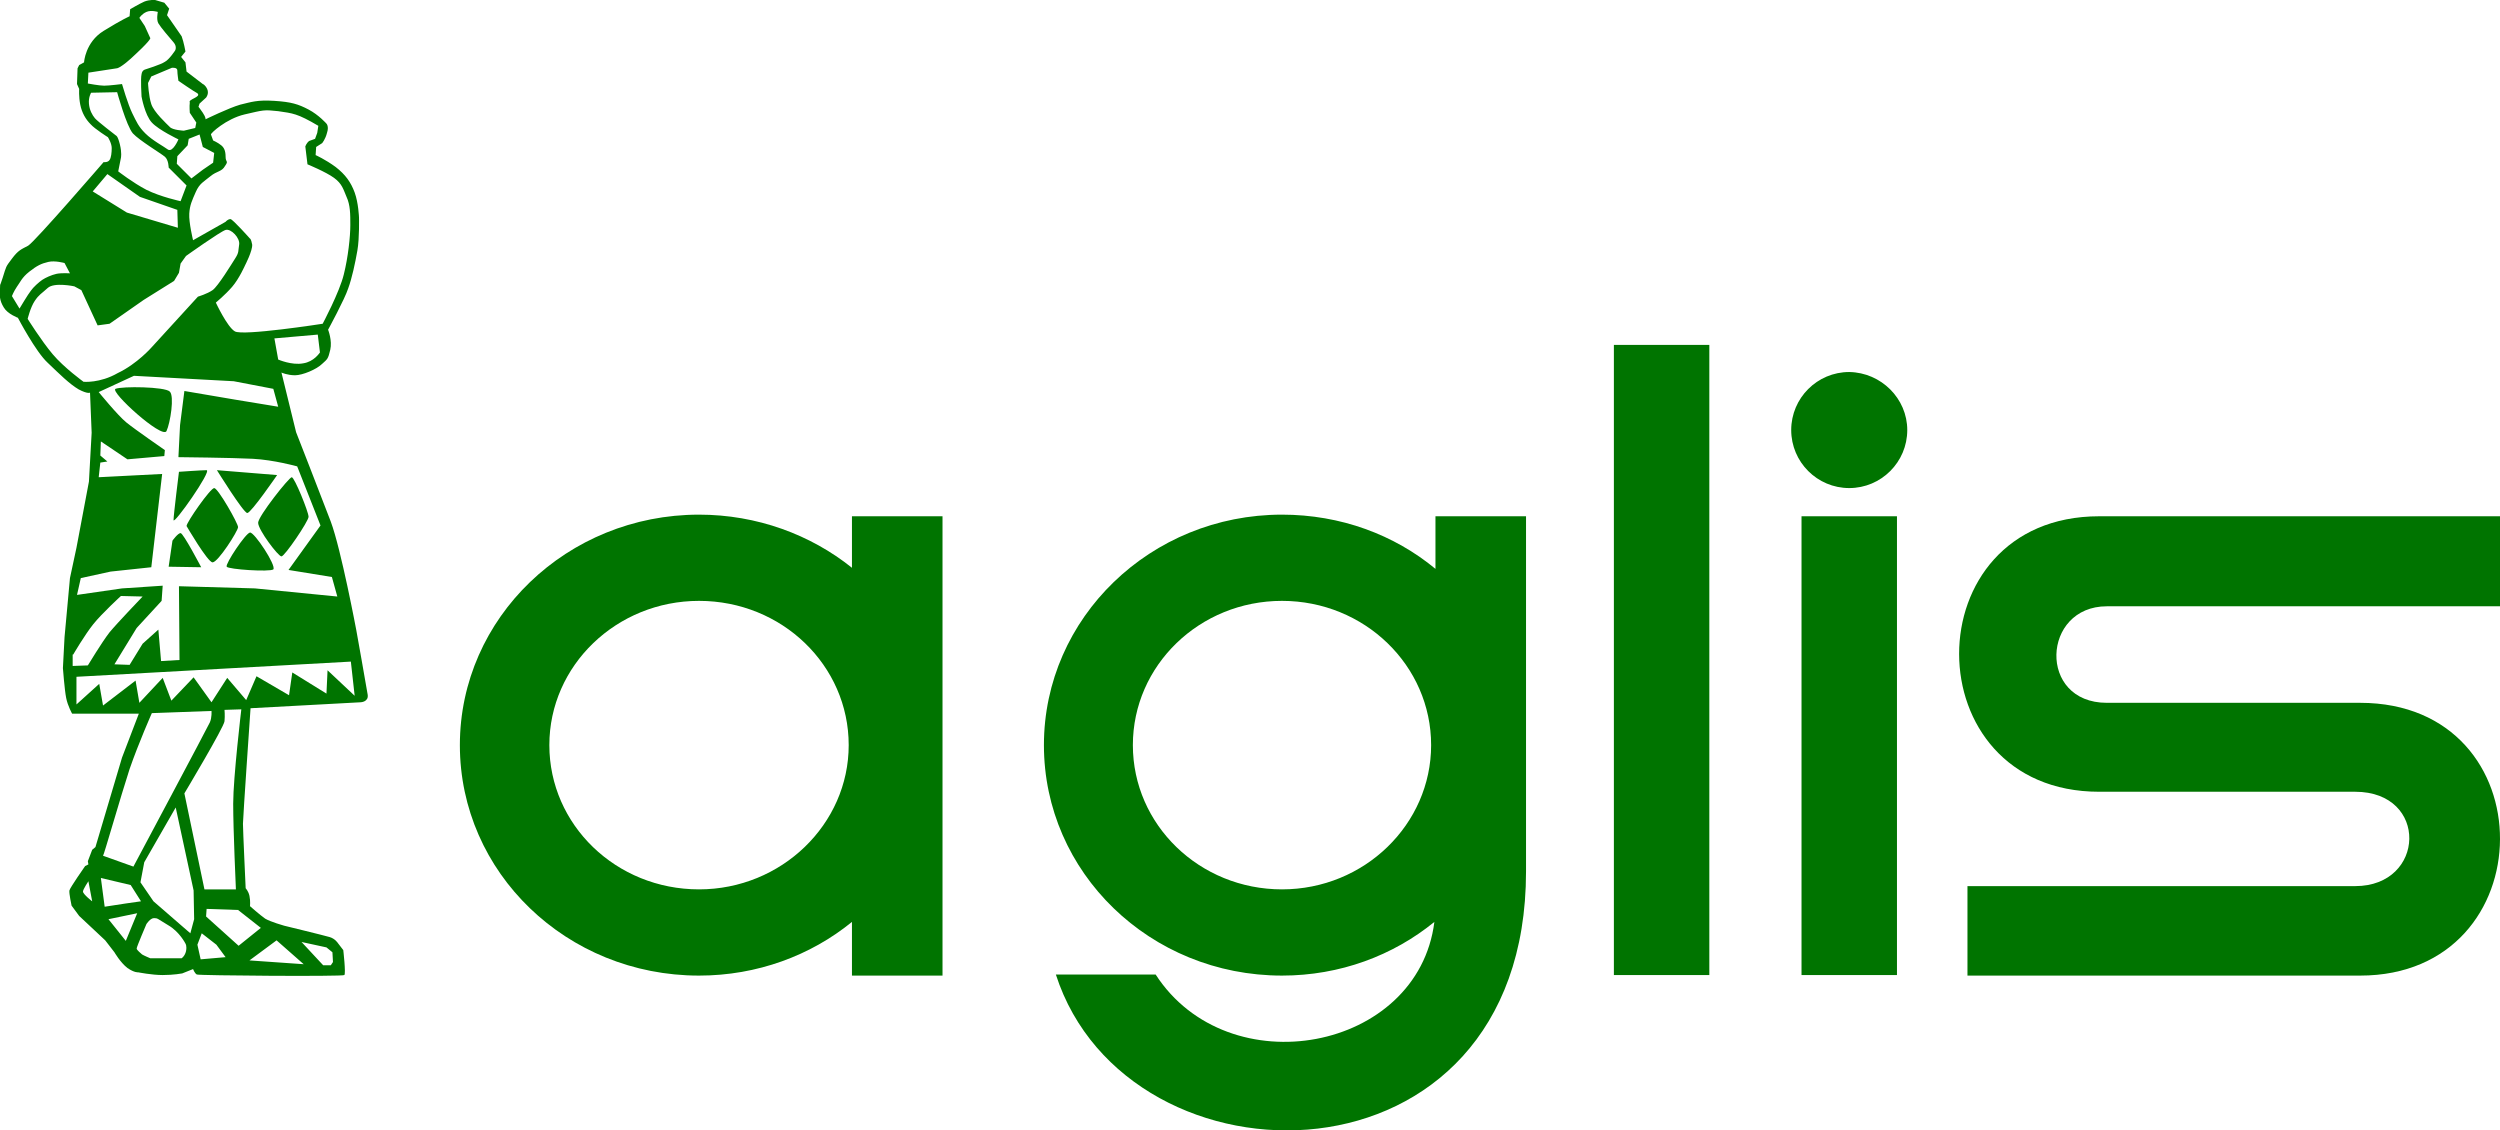
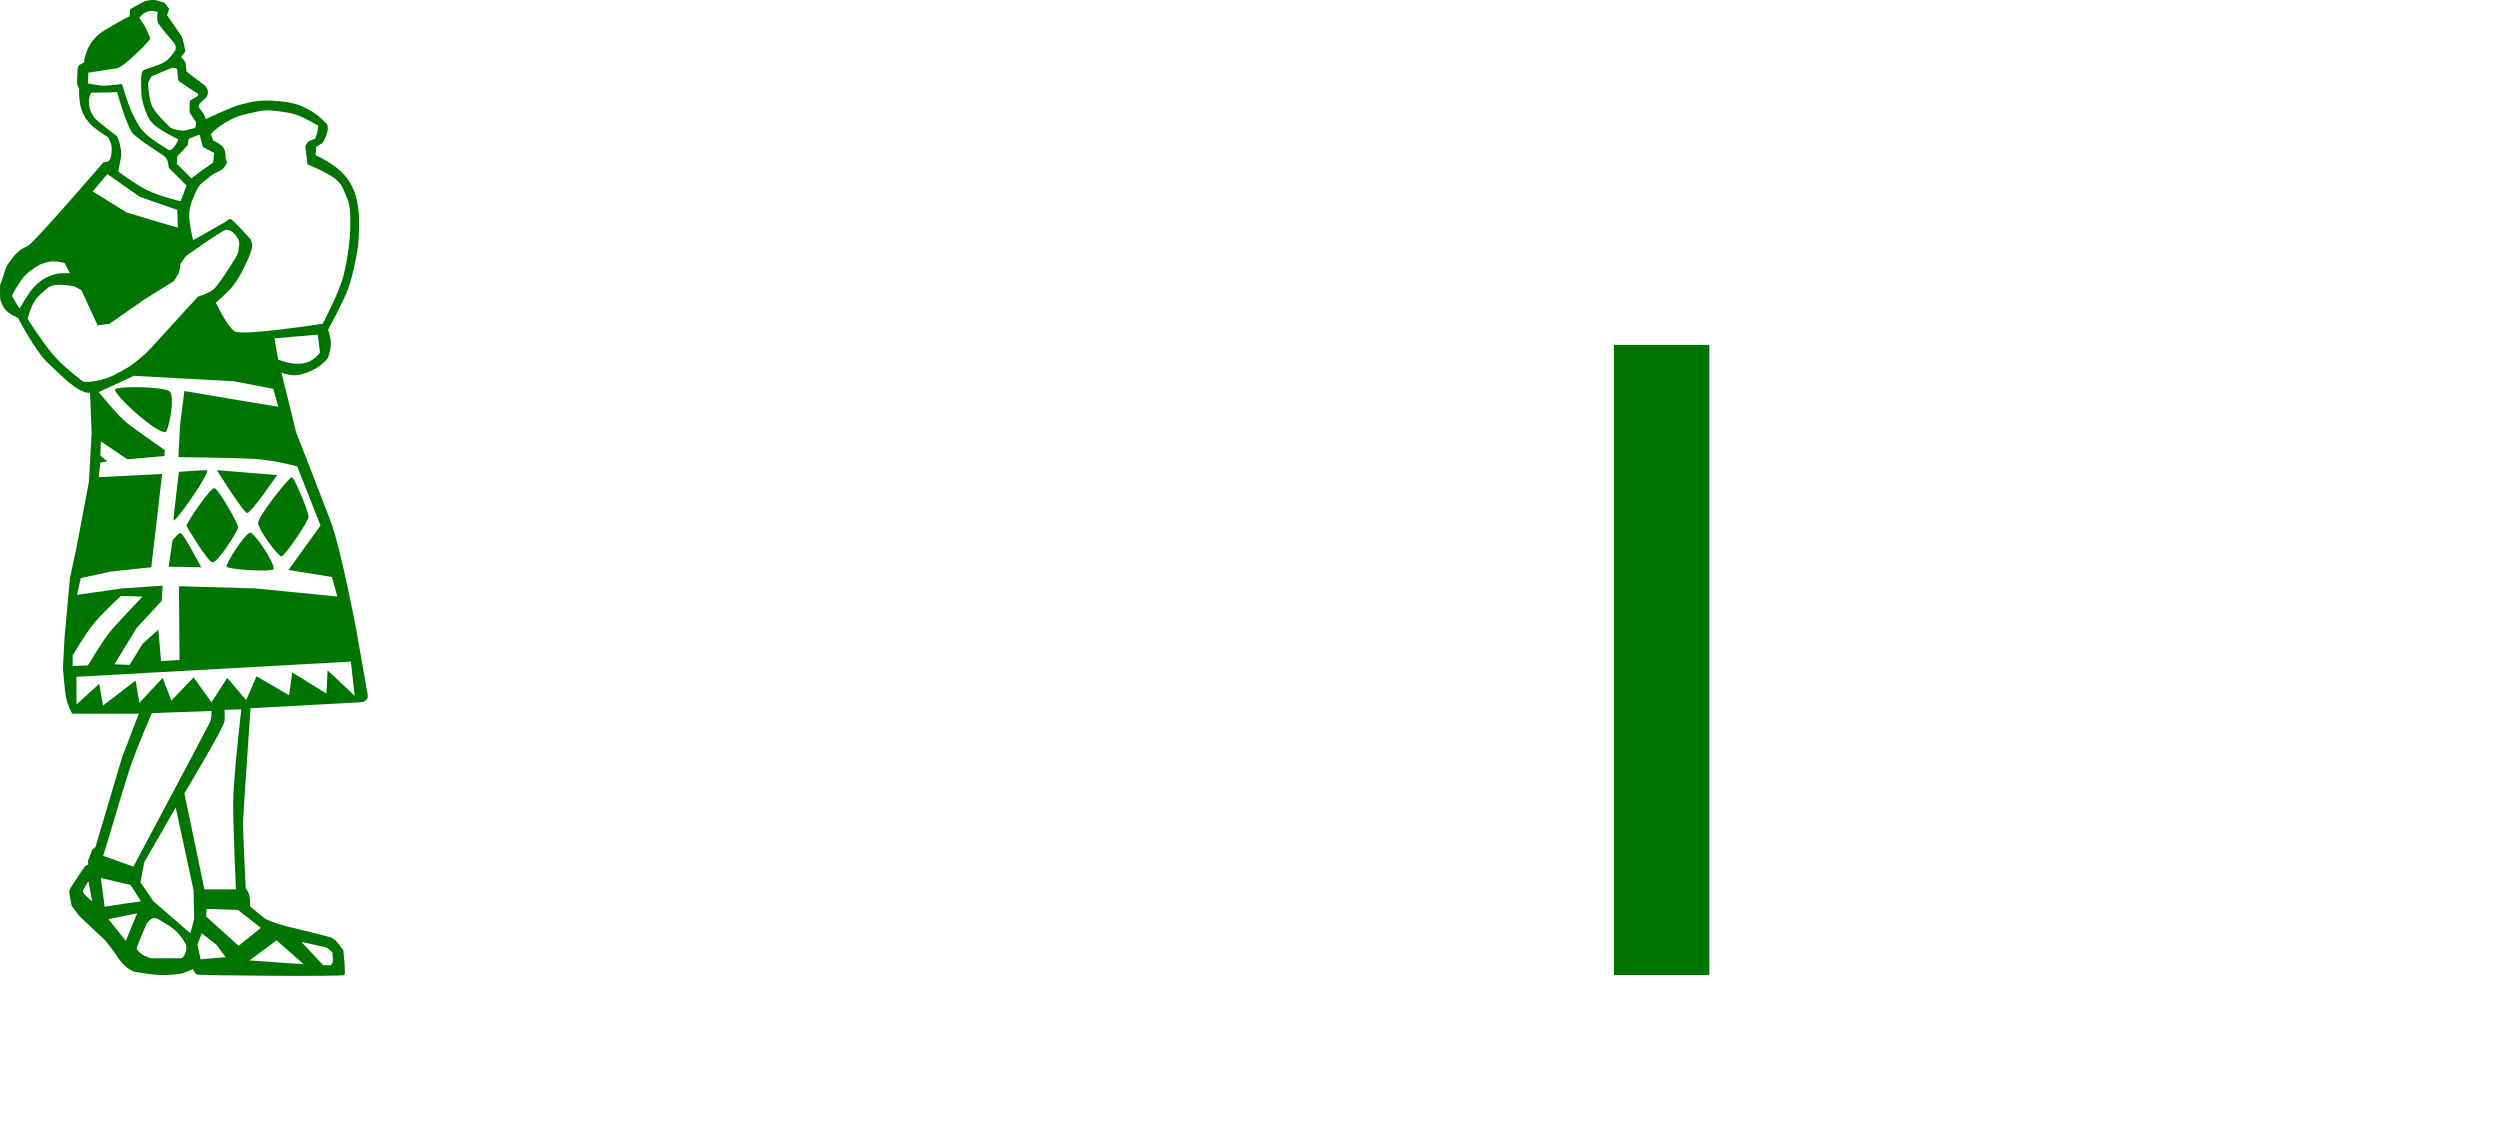
<svg xmlns="http://www.w3.org/2000/svg" version="1.1" id="レイヤー_1" x="0px" y="0px" viewBox="0 0 461 208.4" style="enable-background:new 0 0 461 208.4;" xml:space="preserve">
  <style type="text/css">
	.st0{fill:#007400;}
</style>
  <g>
    <path class="st0" d="M67.8,128.1c-0.2-1.3-2.1-11.9-2.1-11.9s-2.8-14.9-4.7-20c-1.9-5-6.4-16.5-6.4-16.5l-2.7-11   c0,0,1.1,0.5,2.5,0.5c1.4,0,4-1.1,5-2.1c1-0.9,1.1-0.9,1.5-2.6c0.4-1.7-0.4-3.7-0.4-3.7s3.1-5.7,3.7-7.6c0.7-1.9,1.3-4.7,1.7-7   c0.4-2.3,0.3-6.1,0.3-6.1s-0.1-2.7-0.8-4.6c-0.7-1.9-1.7-3.3-3.5-4.7c-1.9-1.4-3.7-2.2-3.7-2.2l0.1-1.5l1.1-0.7   c0,0,0.6-0.7,0.9-1.9c0.4-1.2-0.1-1.7-0.1-1.7s-1.4-1.6-3.3-2.6c-1.9-1-3.2-1.4-6.3-1.6c-3.2-0.2-4.2,0.2-6.3,0.7   c-2.1,0.6-6.4,2.7-6.4,2.7s0.1-0.3-0.5-1.2c-0.6-0.9-0.8-1.1-0.8-1.1l0.2-0.6l1.2-1.1c0,0,0.6-0.7,0.2-1.6   c-0.4-0.8-0.8-0.9-0.8-0.9l-3-2.3l-0.2-1.7l-0.8-1l0.8-1c0,0-0.3-1.7-0.7-2.8l-2.7-3.9l0.4-1.2l-0.9-1.1L28.6,0c0,0-1-0.1-2,0.3   C25.7,0.7,24,1.7,24,1.7L23.9,3c0,0-1.4,0.6-4.8,2.7c-3.4,2.1-3.6,5.8-3.6,5.8L14.6,12l-0.3,0.6l-0.1,2.9l0.4,0.9   c0,0-0.1,1.4,0.2,2.9c0.3,1.5,1,2.7,1.9,3.6c0.8,0.9,3.2,2.4,3.2,2.4s0.7,1.1,0.7,2c0,0.8-0.1,1.8-0.4,2.2   c-0.3,0.5-1.1,0.4-1.1,0.4S6.5,44.5,5.2,45.3c-1.3,0.7-1.8,0.8-3,2.4c-1.2,1.6-1,1.3-1.7,3.5c-0.7,2.2-0.4,0.7-0.5,2   c-0.1,1.3-0.1,2.2,0.7,3.5c0.7,1.2,2.6,1.9,2.6,1.9s3.3,6.3,5.5,8.3c2.2,2.1,4,3.9,5.7,4.9c1.7,0.9,2.1,0.6,2.1,0.6l0.3,7.4l-0.5,9   L14.1,101l-1.2,5.6l-1,10.9l-0.3,5.7c0,0,0.3,4,0.6,5.5c0.3,1.5,1.1,2.9,1.1,2.9h12.3l-3.1,8.1l-4.9,16.5l-0.6,0.5l-0.8,2.1   l0.1,0.6l-0.6,0.3c0,0-2.8,4-2.9,4.5c-0.1,0.5,0.4,2.8,0.4,2.8l1.4,1.9l4.8,4.5l1.7,2.2c0,0,1.1,1.9,2.4,2.9c1.3,0.9,2,0.8,2,0.8   s2.5,0.5,4.5,0.5c2,0,3.6-0.3,3.6-0.3l2-0.8c0,0,0.3,0.8,0.7,1c0.3,0.2,27,0.4,27.2,0.1c0.3-0.3-0.2-4.6-0.2-4.6l-1-1.3   c0,0-0.5-0.8-1.5-1.1c-1-0.3-8.4-2.1-8.4-2.1s-2.5-0.7-3.5-1.3c-1-0.7-2.8-2.3-2.8-2.3s0.1-0.9-0.1-1.9c-0.2-0.9-0.7-1.4-0.7-1.4   s-0.5-10.8-0.5-11.9c0-1,1.4-21.3,1.4-21.3l20.3-1.1C66.6,129.5,68,129.4,67.8,128.1 M15.3,164.4c0-0.4,1-1.9,1-1.9l0.7,3.7   C17.1,166.3,15.3,164.9,15.3,164.4 M55.9,67c-2.1,0.4-4.6-0.7-4.6-0.7l-0.7-3.9l8-0.7l0.4,3.3C58.9,65.1,57.9,66.7,55.9,67    M45.1,21.1c3.5-0.8,3.5-0.9,6.2-0.6c2.7,0.4,3.5,0.4,7.4,2.7c-0.2,1.2-0.2,1.3-0.2,1.3l-0.4,1.1L57,26c-0.5,0.4-0.7,1-0.7,1   l0.4,3.3c0,0,3.4,1.4,4.9,2.5c1.5,1.1,1.7,2.1,2.3,3.5c0.7,1.5,0.7,3.2,0.7,5.2c0,2.1-0.4,5.9-1.2,9.1c-0.8,3.3-3.9,9.1-3.9,9.1   S44.7,62,43.3,61.1c-1.4-0.8-3.5-5.3-3.5-5.3s1.7-1.4,3-2.9c1.3-1.5,2.4-4,2.4-4s1.4-2.7,1.3-3.8C46.3,44,46.1,44,46.1,44   s-3.2-3.6-3.6-3.6c-0.5,0-0.9,0.5-0.9,0.5l-6,3.4c0,0-0.8-3.3-0.7-4.9c0.1-1.6,0.5-2.4,1.2-4c0.7-1.6,1.5-1.9,2.7-2.9   c1.2-1,2.1-0.8,2.7-1.9c0.7-1,0.1-0.6,0.1-1.7c0-1.1-0.3-1.7-0.8-2.1c-0.6-0.5-1.5-0.9-1.5-0.9l-0.4-1.1   C38.8,24.6,41.7,21.9,45.1,21.1 M36.8,24.8l0.6,2.3l2.1,1.1L39.3,30l-1.9,1.3l-2.1,1.6l-2.7-2.7l0.1-1.4l1.9-2l0.2-1.2L36.8,24.8z    M32.7,13c0,0.6,0.2,1.9,0.2,1.9s2.9,2,3.5,2.3c0.8,0.7-1.8,1.1-1.4,1.7c-0.1,0.7,0,1.9,0,1.9l1.2,1.8L36,23.6l-2.1,0.5   c0,0-2.1-0.1-2.6-0.7c-0.6-0.6-2.9-2.7-3.4-4.2c-0.5-1.5-0.6-3.9-0.6-3.9l0.6-1.2l3.8-1.6C31.8,12.5,32.7,12.4,32.7,13 M16.3,13.4   l5.2-0.8c0,0,0.7,0.1,3.6-2.7c3-2.8,2.6-2.9,2.6-2.9l-1-2.2l-1-1.5c0,0,0.4-0.7,1.3-1.1c0.9-0.4,2.1,0,2.1,0s-0.3,1.4,0.1,2.1   c0.4,0.7,2.1,2.7,2.8,3.5c0.7,0.8,0.3,1.5,0.3,1.5s-1.1,1.7-1.9,2.1c-0.7,0.5-3.6,1.4-3.6,1.4s-0.6,0.1-0.7,0.9   c-0.2,0.8,0,4.1,0,4.1s0.6,3.4,1.9,4.8c1.3,1.4,4.9,3.1,4.9,3.1s-1,2.4-1.9,1.9c-0.8-0.6-2.9-1.7-4.2-3c-1.3-1.3-1.6-2.1-2.4-3.7   c-0.8-1.6-1.9-5.4-1.9-5.4s-2.4,0.3-3.3,0.3c-0.9,0-3-0.4-3-0.4L16.3,13.4z M17.5,21.8c-0.5-0.6-1-1.5-1.1-2.7   c-0.1-1.2,0.4-2,0.4-2l4.8-0.1c0,0,1.7,6.2,2.9,7.6c1.2,1.3,5.2,3.7,5.9,4.3c0.7,0.6,0.7,2,0.7,2l3.3,3.3l-1.1,2.9   c0,0-3.7-0.8-6.3-2.1c-2.5-1.3-5.2-3.4-5.2-3.4l0.5-2.5c0,0,0.2-0.9-0.2-2.5c-0.4-1.6-0.7-1.6-0.7-1.6S18,22.4,17.5,21.8    M19.8,32.1l6,4.2l6.9,2.4l0.1,3.3l-9.4-2.8l-6.3-3.9L19.8,32.1z M2.2,54.6c0,0,0.3-0.8,0.9-1.7c0.6-0.8,0.9-1.7,2.3-2.8   c1.4-1.1,2.2-1.5,3.5-1.8c1.2-0.3,3,0.2,3,0.2l1,1.9c0,0-1.6-0.1-2.5,0.1c-0.9,0.2-2,0.7-2.6,1.1c-0.6,0.4-1.7,1.4-2.1,2   c-0.5,0.6-2.1,3.3-2.1,3.3L2.2,54.6z M15.4,70.4c0,0-3.6-2.6-5.7-5.1c-2.1-2.5-4.6-6.5-4.6-6.5s0.5-2.1,1.3-3.3   c0.8-1.2,1.2-1.3,2.4-2.4c1.2-1.1,4.9-0.3,4.9-0.3l1.3,0.7l3,6.5l2.2-0.3l6.3-4.4l5.6-3.5l0.9-1.5l0.3-1.7l1-1.4   c0,0,6.3-4.5,7.3-4.8c1-0.3,2.7,1.5,2.5,2.7c-0.2,1.2,0,1.4-0.7,2.5c-0.7,1.1-3.2,5.2-4.2,5.9c-1,0.7-2.7,1.2-2.7,1.2l-8.5,9.3   c0,0-2.7,3.1-6.3,4.8C18.4,70.7,15.4,70.4,15.4,70.4 M14.9,106.6l5.5-1.2l7.5-0.8l2-17.2L18.2,88l0.3-2.7l1.3-0.2L18.5,84l0.1-2.6   l4.9,3.3l6.8-0.6l0.1-1.1c0,0-5.5-3.8-7.1-5.1c-1.6-1.3-5.1-5.6-5.1-5.6l6.5-3l18.4,1l7.3,1.4l0.9,3.3l-7.9-1.3L34,72.1l-0.8,6.3   l-0.3,5.9c0,0,9.8,0.1,13.7,0.3c3.9,0.2,8.2,1.4,8.2,1.4l4.3,10.9l-5.9,8.2l8,1.3l1,3.6l-15.2-1.5l-14-0.4l0.1,13.6l-3.4,0.2   l-0.5-5.8l-2.9,2.6l-2.4,3.9l-2.8-0.1l4.1-6.7l4.6-5l0.2-2.8l-7.5,0.5l-8.3,1.2L14.9,106.6z M13.5,120.7c0,0,2.1-3.6,3.7-5.6   c1.6-2,5.1-5.2,5.1-5.2l4,0.1c0,0-4.7,4.9-6.1,6.6c-1.4,1.8-4,6.1-4,6.1l-2.8,0.1V120.7z M23.9,141.8c1.7-4.9,4.1-10.3,4.1-10.3   l11-0.4c0,0,0.1,1.2-0.3,2.1c-0.4,0.9-14.1,26.6-14.1,26.6l-5.6-2C19.1,157.9,22.3,146.7,23.9,141.8 M19.3,167.2l-0.7-5.3l5.5,1.3   l1.9,3l-2.8,0.4L19.3,167.2z M23.2,173.5l-3.2-4l5.3-1.1L23.2,173.5z M34.3,175.4c-0.2,0.9-0.8,1.3-0.8,1.3h-5.8   c0,0-1.2-0.5-1.5-0.7c-0.2-0.2-1-0.8-1-1.1c0-0.3,1.8-4.5,1.8-4.5s0.7-1.1,1.4-1.1c0.7,0,0.6,0.1,2.6,1.3c2.1,1.2,3.2,3.4,3.2,3.4   S34.5,174.4,34.3,175.4 M35.1,172.1l-6.8-5.9l-2.4-3.5l0.7-3.7l5.8-10.1l3.3,15.3l0.1,5.3L35.1,172.1z M34,146.3   c0,0,7.3-12.2,7.4-13.3c0.1-1.1,0-2.1,0-2.1l3.1-0.1c0,0-1.5,12.6-1.5,17.4c0,4.8,0.5,15.8,0.5,15.8h-5.8L34,146.3z M37,176.9   l-0.6-2.7l0.8-2.1l2.7,2.1l1.7,2.3L37,176.9z M60.2,174.7l1.1,0.9l0.1,1.8L61,178h-1.4l-4-4.3L60.2,174.7z M51,173.4l5,4.4l-10-0.7   L51,173.4z M48.1,171.1l-4.1,3.3l-6-5.4l0.1-1.4l5.8,0.2L48.1,171.1z M60.4,123.6l-0.2,4.3l-6.3-3.9l-0.6,4.2l-6-3.5l-1.9,4.4   l-3.5-4.1l-2.9,4.5l-3.3-4.6l-4.1,4.3l-1.6-4.2l-4.3,4.6l-0.7-4.1l-6,4.6l-0.7-4l-4.2,3.8v-5.1l50.6-2.8l0.7,6.3L60.4,123.6z    M30.7,79.5c0.7-1.5,1.5-6.5,0.6-7.3c-0.9-0.9-8.8-1-10-0.5C20.2,72.2,29.9,81,30.7,79.5 M34.4,97c0-0.7,4.4-7,5.1-7   c0.7,0,4.4,6.5,4.4,7.2c0,0.7-3.7,6.5-4.7,6.5C38.3,103.7,34.4,97,34.4,97 M51.9,102.6c-0.6,0-4.3-4.9-4.3-6.2   c0-1.2,5.7-8.4,6.2-8.4c0.5,0,3.1,6.4,3.1,7.3C56.9,96.1,52.5,102.6,51.9,102.6 M32,95.9c0-0.9,1-8.9,1-8.9s4.2-0.3,5.1-0.3   C39.1,86.8,32,96.9,32,95.9 M37.1,104.6c0,0-3.3-6.3-3.8-6.3c-0.5,0-1.5,1.4-1.5,1.4l-0.7,4.8L37.1,104.6z M46.1,98.2   c-0.8,0.1-4.6,5.8-4.3,6.3c0.3,0.5,7.9,1,8.6,0.5C51,104.3,46.9,98.1,46.1,98.2 M45.6,94.6c0.7,0,5.5-7,5.5-7L40,86.7   C40,86.7,44.9,94.6,45.6,94.6" />
    <g>
      <rect x="297.6" y="63.6" class="st0" width="17.6" height="116.2" />
-       <rect x="332.2" y="95.2" class="st0" width="17.6" height="84.6" />
-       <path class="st0" d="M387.1,146h47.2c13.6,0,13,17.4,0,17.4h-71.5v16.5h72.4c34.2,0,34.6-50.3,0-50.3h-46.7    c-12.8,0-12-17.8,0-17.8H461V95.2h-73.9C352.6,95.2,352.7,146,387.1,146" />
-       <path class="st0" d="M351.7,79.3c0,5.9-4.8,10.7-10.7,10.7c-5.9,0-10.7-4.8-10.7-10.7c0-5.9,4.8-10.7,10.7-10.7    C346.9,68.7,351.7,73.5,351.7,79.3" />
-       <path class="st0" d="M236.4,164c-15.2,0-27.5-11.9-27.5-26.6c0-14.7,12.3-26.6,27.5-26.6c15.2,0,27.5,11.9,27.5,26.6    C263.9,152,251.6,164,236.4,164 M264.7,95.2v9.7c-7.6-6.3-17.5-10-28.3-10c-24.2,0-43.9,19-43.9,42.5c0,23.5,19.6,42.5,43.9,42.5    c10.7,0,20.5-3.7,28.1-9.9c-3,23.9-38,30.4-51.4,9.7h-18.4c13.2,41,86.7,41.1,86.7-19V95.2H264.7z" />
-       <path class="st0" d="M128.9,164c-15.3,0-27.6-11.9-27.6-26.6c0-14.7,12.4-26.6,27.6-26.6c15.3,0,27.6,11.9,27.6,26.6    C156.5,152,144.1,164,128.9,164 M157.1,95.2v9.5c-7.6-6.1-17.5-9.8-28.2-9.8c-24.3,0-44.1,19-44.1,42.5    c0,23.5,19.7,42.5,44.1,42.5c10.7,0,20.6-3.7,28.2-9.9v9.9h16.7V95.2H157.1z" />
    </g>
  </g>
</svg>